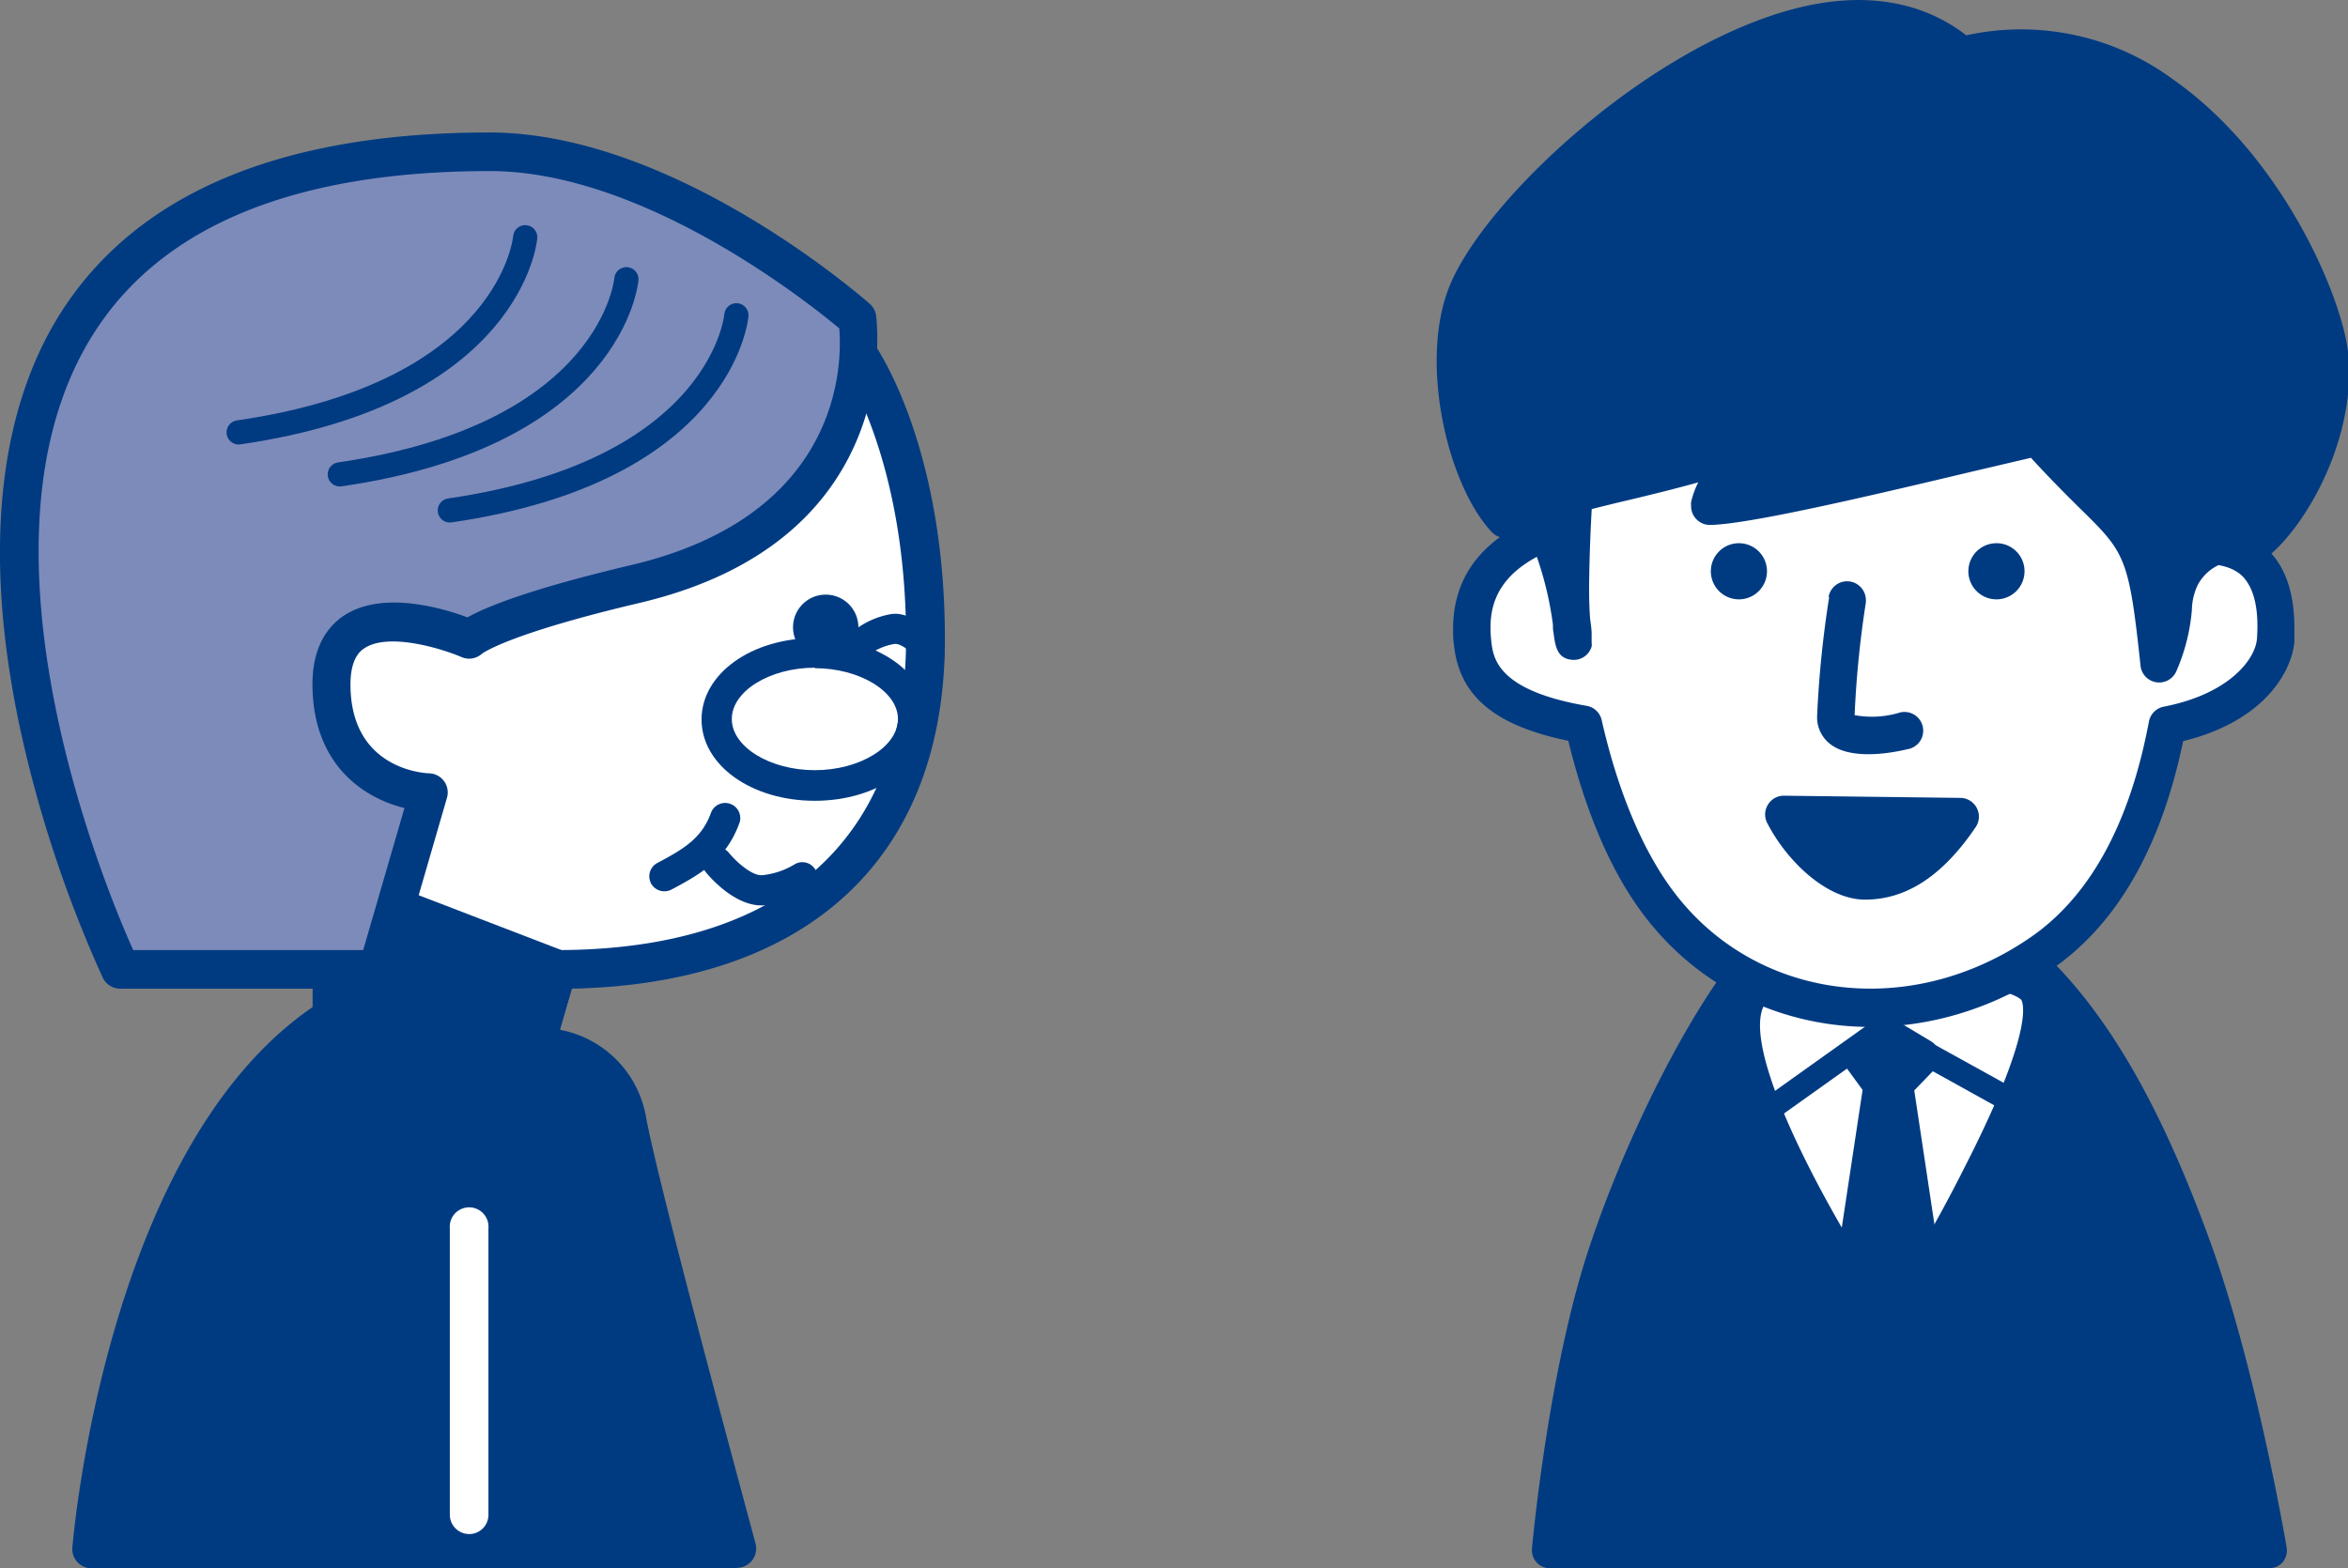
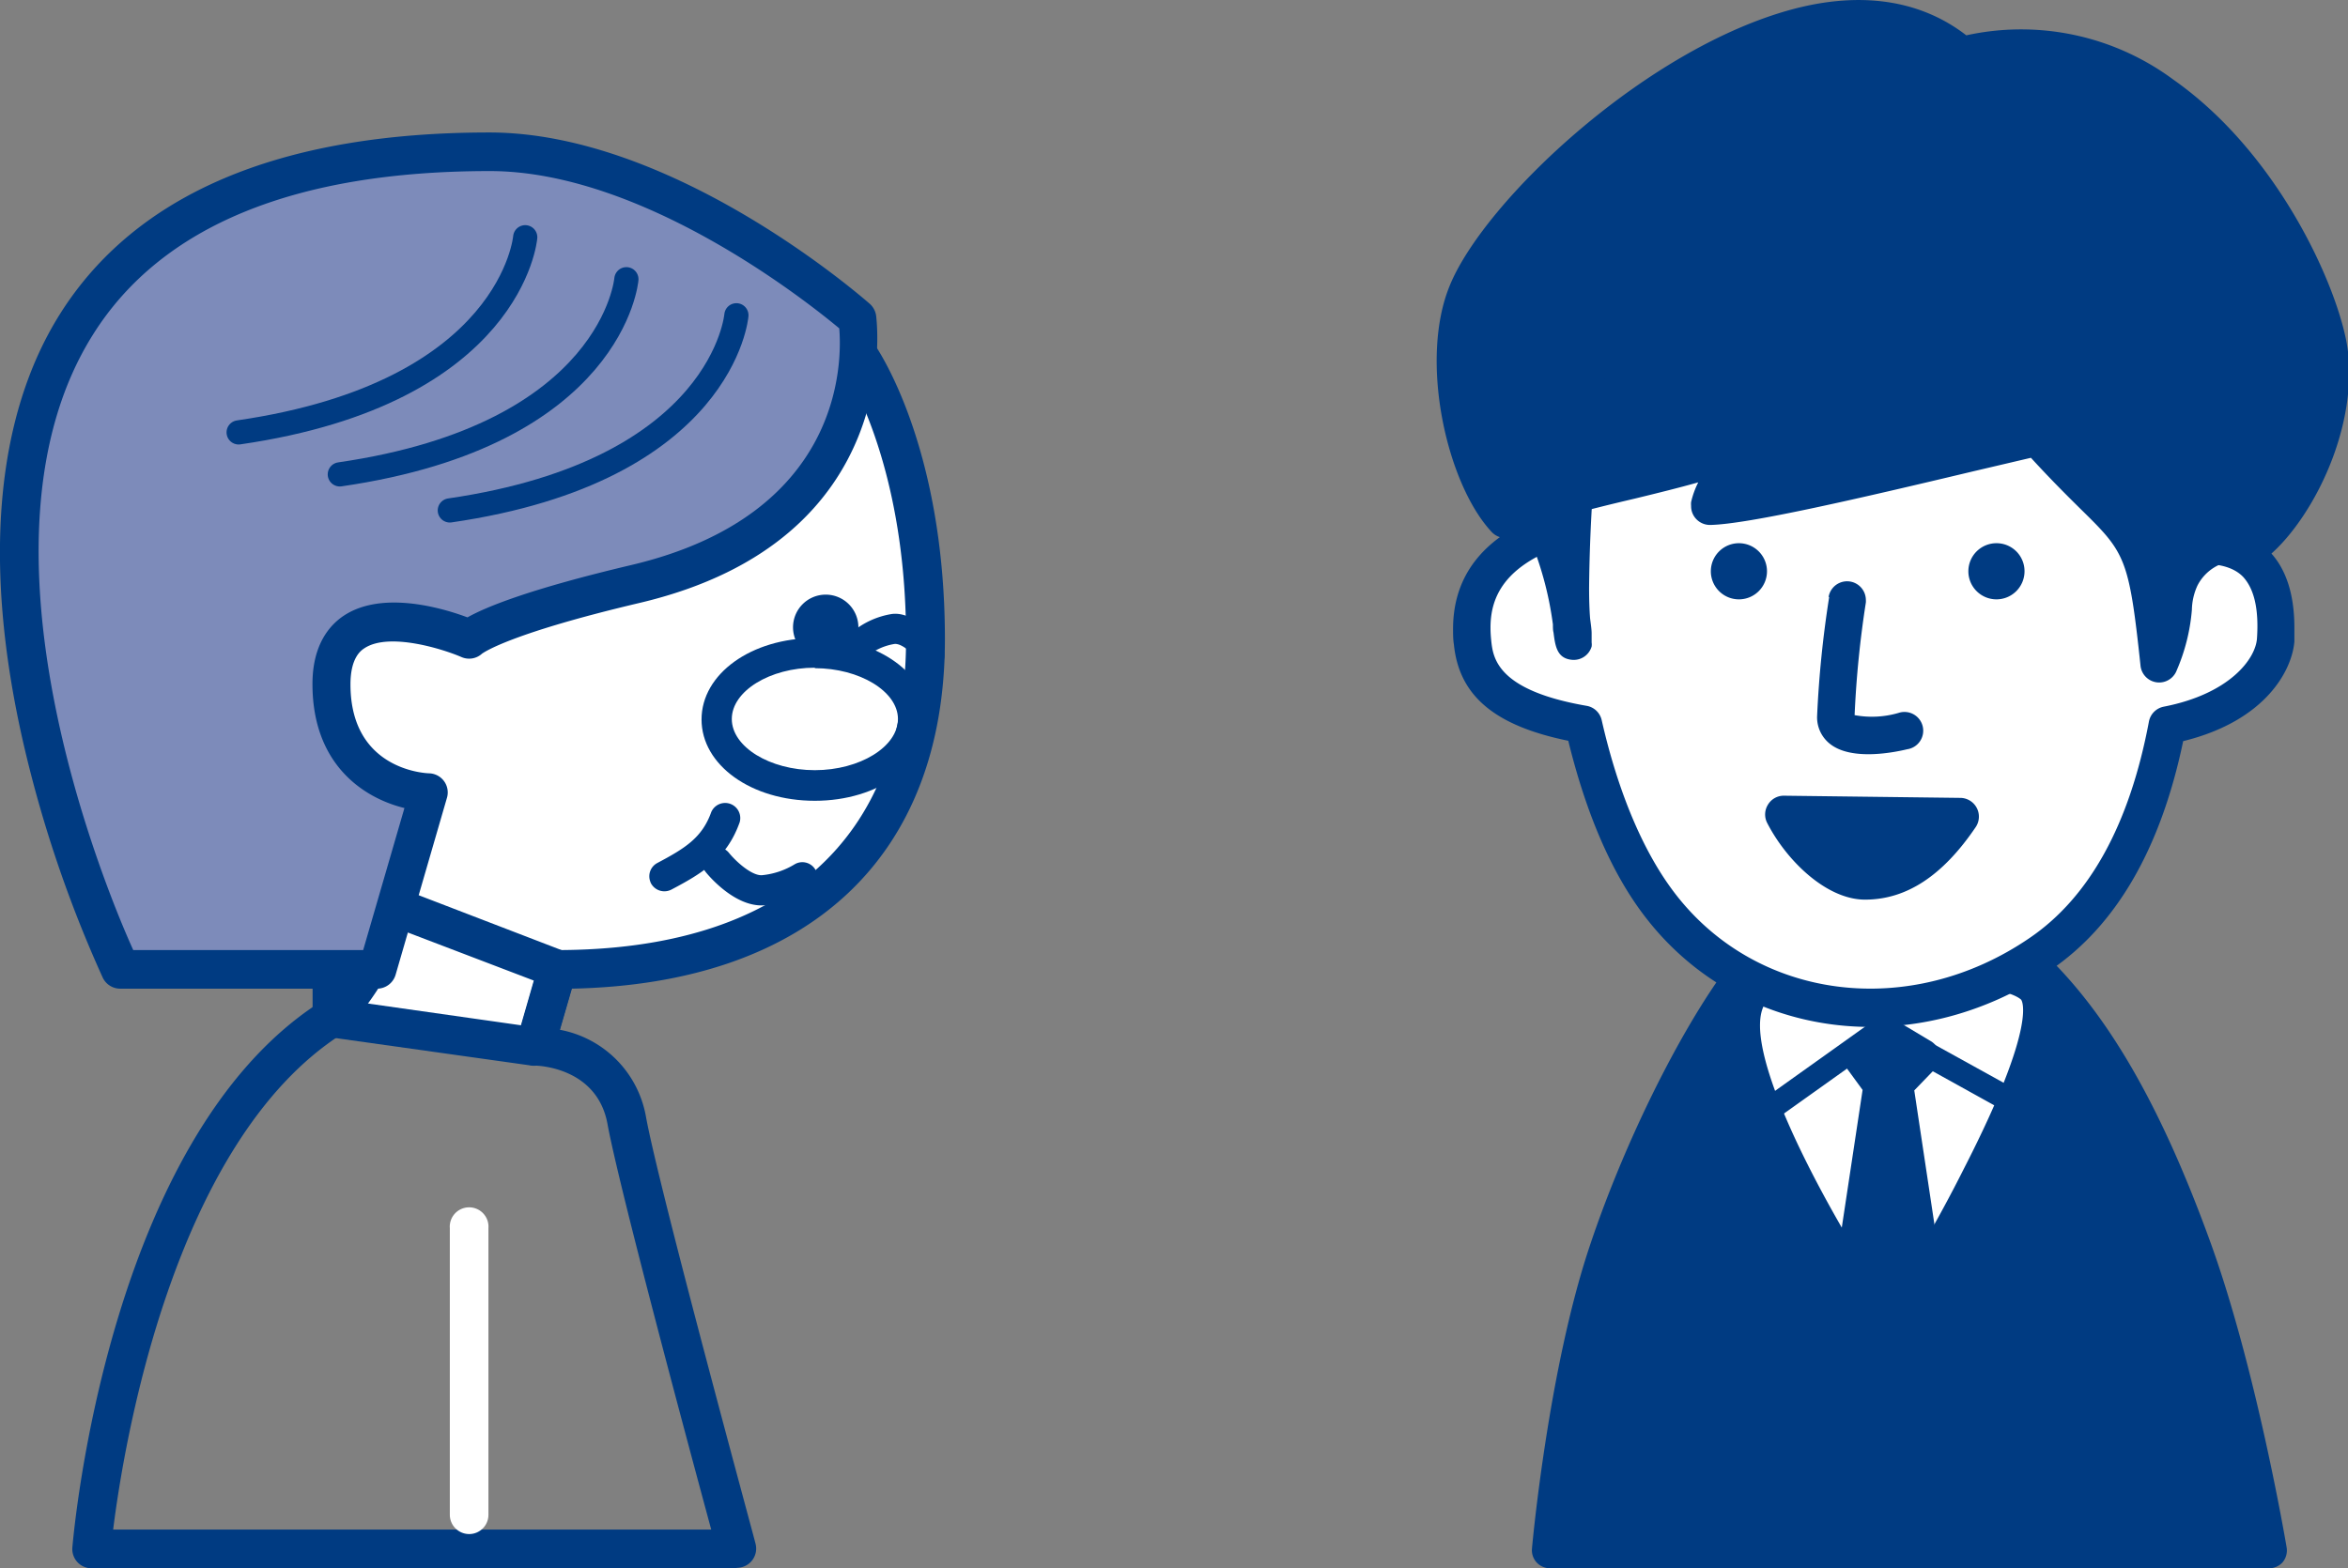
<svg xmlns="http://www.w3.org/2000/svg" id="レイヤー_1" data-name="レイヤー 1" width="194.02" height="129.63" viewBox="0 0 194.02 129.63">
  <rect x="0" y="0" width="194.02" height="129.63" fill="#808080" stroke="none" />
  <defs>
    <style>
      .cls-1, .cls-4 {
        fill: #003b82;
      }

      .cls-2, .cls-3 {
        fill: #fff;
      }

      .cls-3, .cls-4 {
        isolation: isolate;
      }

      .cls-5 {
        fill: #7d8bba;
      }

      .cls-6 {
        fill: none;
        stroke: #003b82;
        stroke-linecap: round;
        stroke-linejoin: round;
        stroke-width: 2px;
      }
    </style>
  </defs>
  <title>job-inta</title>
  <g>
    <g>
      <g>
        <g>
          <path class="cls-1" d="M344.73,463.16c-3.34,10.06-4.66,24.54-4.66,24.54h59.39s-2.5-14.83-6.31-25.22-8.06-18.53-14.36-24c-5.21-4.53-18.26-3.18-21-.28C353.71,442.42,348.07,453.1,344.73,463.16Z" transform="translate(-211.99 -359.57)" />
          <path class="cls-1" d="M399.46,489.2H340.07a1.52,1.52,0,0,1-1.11-.49,1.49,1.49,0,0,1-.38-1.14c.05-.6,1.37-14.77,4.73-24.88h0c3.35-10.09,9.1-21.07,13.37-25.55,3.43-3.59,17.37-4.79,23.09.19S390.18,450,394.55,462c3.81,10.39,6.29,24.87,6.39,25.48a1.53,1.53,0,0,1-.33,1.22A1.51,1.51,0,0,1,399.46,489.2Zm-57.73-3h55.94c-.78-4.21-3-15.15-5.93-23.21-4.19-11.45-8.49-18.67-13.94-23.41-4.82-4.2-17-2.47-19-.38-3.94,4.13-9.51,14.85-12.69,24.42h0C343.55,471.45,342.18,482.16,341.73,486.21Zm3-23h0Z" transform="translate(-211.99 -359.57)" />
        </g>
        <g>
          <path class="cls-2" d="M368.09,470s16-25.43,11.88-29c-3.42-3-21.82-1.58-23.31.59C352.55,447.51,368.09,470,368.09,470Z" transform="translate(-211.99 -359.57)" />
          <path class="cls-1" d="M368.09,471.52a1.5,1.5,0,0,1-1.23-.64c-2.69-3.9-15.9-23.69-11.44-30.16.32-.46,1.17-1.68,7.5-2.47,3.94-.49,14.85-1.17,18,1.61,1.61,1.41,2.62,4.69-4,17.68-3.48,6.79-7.52,13.22-7.56,13.28a1.48,1.48,0,0,1-1.23.7Zm-10.25-29c-2.13,3.37,4.31,15.85,10.2,24.77,1.44-2.39,4-6.67,6.22-11.1,6.26-12.21,4.75-14,4.73-14-.91-.8-4.7-1.54-10.85-1.29C362.62,441.05,358.6,441.94,357.84,442.49Zm0,0Z" transform="translate(-211.99 -359.57)" />
        </g>
        <path class="cls-1" d="M358.05,452.4a1,1,0,0,1-.58-1.81l9.46-6.75a1,1,0,0,1,1.06-.06l10.85,6a1,1,0,1,1-1,1.74l-10.3-5.71-8.95,6.38A1,1,0,0,1,358.05,452.4Z" transform="translate(-211.99 -359.57)" />
        <g>
          <polygon class="cls-1" points="153.61 87.21 155.81 85.6 158.75 87.36 156.55 89.63 159.7 110.31 152.37 110.16 155.45 89.7 153.61 87.21" />
          <path class="cls-1" d="M371.69,471.38h0l-7.34-.15a1.5,1.5,0,0,1-1.45-1.72l3-19.85-1.46-2a1.48,1.48,0,0,1,.32-2.09l2.2-1.62a1.48,1.48,0,0,1,1.65-.07l2.93,1.75a1.5,1.5,0,0,1,.31,2.33l-1.68,1.74,3,19.94a1.55,1.55,0,0,1-.36,1.22A1.49,1.49,0,0,1,371.69,471.38Zm-5.6-3.11,3.85.08L368,455.6Zm1.61-21.17.34.47.31-.33-.46-.28Z" transform="translate(-211.99 -359.57)" />
        </g>
      </g>
      <g>
        <path class="cls-3" d="M391.5,392.59c.41,3.94.66,8,.73,12.05,2,.08,8.38-1.06,7.81,7.81-.14,2.13-2.39,5.8-9,7.08-1.51,8.05-4.69,14.93-10.5,18.88-10.12,6.89-23.89,5.75-31.41-4.05-2.95-3.84-5-9.14-6.34-14.93-7.52-1.29-8.88-4.09-9.16-6.78s.05-7.25,7.52-9.6a50.13,50.13,0,0,1,2.63-15.87c4.47-12.05,10.78-14.51,25.18-14.53C384.76,372.63,390,377.85,391.5,392.59Z" transform="translate(-211.99 -359.57)" />
        <path class="cls-1" d="M369,371.11c-14.15,0-21.74,2.34-26.63,15.53A50.43,50.43,0,0,0,339.7,402c-5.05,1.88-7.64,5.07-7.64,9.56,0,.42,0,.85.07,1.29.43,4.25,3.39,6.71,9.45,7.95,1.48,6.05,3.61,11,6.36,14.56,7.82,10.18,22.22,12.06,33.51,4.38,5.44-3.7,9.1-10.08,10.94-18.91,6.87-1.69,9-5.9,9.19-8.23,0-.4,0-.78,0-1.15,0-2.74-.68-4.83-2-6.24a7.87,7.87,0,0,0-5.87-2.08c-.1-3.58-.32-7.16-.68-10.66h0C391.38,376.46,385.31,371.08,369,371.11Zm-18.6,62.31c-2.6-3.38-4.7-8.34-6.06-14.33a1.54,1.54,0,0,0-1.25-1.18c-7.46-1.29-7.73-4-7.88-5.42-.27-2.68.22-6,6.44-8a1.56,1.56,0,0,0,1.09-1.45,48.09,48.09,0,0,1,2.53-15.36c4.25-11.46,9.91-13.5,23.73-13.52,14.58,0,19.48,4.31,21,18.55h0c.41,3.9.65,7.91.72,11.92a1.49,1.49,0,0,0,1.49,1.52H393c1.29,0,3.23-.06,4.35,1.11.91,1,1.3,2.66,1.14,5.06-.1,1.7-2.25,4.6-7.7,5.66a1.55,1.55,0,0,0-1.23,1.23c-1.6,8.51-4.92,14.53-9.86,17.89C369.8,443.87,357.2,442.28,350.4,433.42Z" transform="translate(-211.99 -359.57)" />
      </g>
      <path class="cls-1" d="M363.14,408.91a87.91,87.91,0,0,0-1,9.88,2.79,2.79,0,0,0,1.07,2.27c1.79,1.42,5.34.69,6.38.44a1.55,1.55,0,1,0-.73-3,7.85,7.85,0,0,1-3.62.18,83.91,83.91,0,0,1,.93-9.31,1.62,1.62,0,0,0,0-.22,1.55,1.55,0,0,0-3.08-.23Z" transform="translate(-211.99 -359.57)" />
      <path class="cls-1" d="M358,406.81a2.32,2.32,0,1,1-2.3-2.34A2.32,2.32,0,0,1,358,406.81Z" transform="translate(-211.99 -359.57)" />
      <path class="cls-1" d="M379.28,406.81a2.32,2.32,0,1,1-2.3-2.34A2.31,2.31,0,0,1,379.28,406.81Z" transform="translate(-211.99 -359.57)" />
      <g>
        <path class="cls-4" d="M374,364.06c-12.19-10.66-37,10.2-40.84,19.76-2.22,5.47-.23,15,3.18,18.66,3.5-2.26,16.16-4.05,19.79-6.15,5.9-3.39-2,.63-2.95,5,4.48-.07,24.83-5.31,27.07-5.69,8.19,9.06,8.73,6.26,10.06,18.62,1.63-3.94.75-5,1.75-7,.68-1.41,3.07-3.76,5.11-2.16,3.1-1.45,7.95-9.15,7.2-16.23C403.7,382.3,392.78,359.48,374,364.06Z" transform="translate(-211.99 -359.57)" />
        <path class="cls-1" d="M360.76,360.17c-12.43,3-26.17,16-29,23.07-2.52,6.23-.19,16.37,3.49,20.3a1.56,1.56,0,0,0,2,.24c1.6-1,6-2.1,9.84-3,1.85-.45,3.63-.89,5.23-1.34a7,7,0,0,0-.59,1.63,1.73,1.73,0,0,0,0,.32,1.53,1.53,0,0,0,.35,1,1.56,1.56,0,0,0,1.22.57c3.12-.05,12.51-2.23,21.86-4.46l4.65-1.09c1.62,1.77,2.94,3.08,4,4.13,3.78,3.71,4.09,4,5.05,13a1.55,1.55,0,0,0,3,.43,15.8,15.8,0,0,0,1.25-5,5,5,0,0,1,.46-2,3.76,3.76,0,0,1,2-1.8.8.8,0,0,1,.76.18,1.54,1.54,0,0,0,1.61.18c3.73-1.74,8.89-10.16,8.08-17.8-.48-4.53-5.35-16.19-14.43-22.57a21.13,21.13,0,0,0-17.12-3.67C370.85,359.69,366.17,358.88,360.76,360.17Zm-27,29.26a13.68,13.68,0,0,1,.84-5c2.62-6.47,15.7-18.56,26.87-21.22,4.79-1.14,8.67-.45,11.52,2a1.56,1.56,0,0,0,1.39.34,18.19,18.19,0,0,1,15.33,3.06c7.78,5.47,12.68,16.17,13.13,20.37,0,.43.07.87.07,1.31,0,5.53-3.44,11.26-5.81,13a3.92,3.92,0,0,0-2.33-.18,6.74,6.74,0,0,0-4.07,3.41c-.8-3.14-2-4.52-4.8-7.23-1.17-1.15-2.63-2.59-4.49-4.65a1.57,1.57,0,0,0-1.4-.49c-.7.12-2.67.59-5.65,1.3-5.12,1.22-13.72,3.26-18.48,4a16.77,16.77,0,0,1,3.2-3,1.59,1.59,0,0,0,.51-2.23c-.25-.37-1-1.13-2.37-.29L355.38,395c-1.56.9-5.38,1.83-9.08,2.74a60.81,60.81,0,0,0-9.5,2.82C335,398,333.77,393.5,333.77,389.43Z" transform="translate(-211.99 -359.57)" />
      </g>
      <g>
        <path class="cls-4" d="M338.27,403.58c2.73-3.19,4.26,13,3.63,8.12-.43-3.4.12-14.95,1.26-22,.31-1.91-5.12,3.8-5.12,8.57A28.43,28.43,0,0,0,338.27,403.58Z" transform="translate(-211.99 -359.57)" />
-         <path class="cls-1" d="M342.05,388c-1.65.84-5.56,5.71-5.56,10.25V399a24.67,24.67,0,0,0,.26,4.79,1.52,1.52,0,0,0,2,1.17,28,28,0,0,1,1.56,6.22c0,.22,0,.5.05.67.14,1.11.28,2.16,1.55,2.26a1.54,1.54,0,0,0,1.6-1.1,1.16,1.16,0,0,0,0-.33c0-.12,0-.33,0-.5l0,0s0-.14,0-.25c0-.35-.07-.78-.13-1.27-.05-.68-.08-1.49-.08-2.52A136.4,136.4,0,0,1,344.69,390a2.77,2.77,0,0,0,0-.39,1.77,1.77,0,0,0-.71-1.46A1.81,1.81,0,0,0,342.05,388Zm-2.49,12.13c0-.37,0-.72,0-1v-.83a9.42,9.42,0,0,1,1.48-4.49c-.3,2.73-.53,5.67-.67,8.42a2.45,2.45,0,0,0-.34-.31,1.94,1.94,0,0,0-.43-.11C339.58,401.2,339.56,400.65,339.56,400.15Z" transform="translate(-211.99 -359.57)" />
+         <path class="cls-1" d="M342.05,388c-1.65.84-5.56,5.71-5.56,10.25V399a24.67,24.67,0,0,0,.26,4.79,1.52,1.52,0,0,0,2,1.17,28,28,0,0,1,1.56,6.22c0,.22,0,.5.05.67.14,1.11.28,2.16,1.55,2.26a1.54,1.54,0,0,0,1.6-1.1,1.16,1.16,0,0,0,0-.33c0-.12,0-.33,0-.5l0,0s0-.14,0-.25c0-.35-.07-.78-.13-1.27-.05-.68-.08-1.49-.08-2.52A136.4,136.4,0,0,1,344.69,390A1.81,1.81,0,0,0,342.05,388Zm-2.49,12.13c0-.37,0-.72,0-1v-.83a9.42,9.42,0,0,1,1.48-4.49c-.3,2.73-.53,5.67-.67,8.42a2.45,2.45,0,0,0-.34-.31,1.94,1.94,0,0,0-.43-.11C339.58,401.2,339.56,400.65,339.56,400.15Z" transform="translate(-211.99 -359.57)" />
      </g>
      <g>
        <path class="cls-4" d="M359.39,426.89c1.42,2.75,4.26,5.49,6.71,5.49,2.7,0,5.28-1.46,7.86-5.31Z" transform="translate(-211.99 -359.57)" />
        <path class="cls-1" d="M358.08,426.08a1.53,1.53,0,0,0-.06,1.52c1.62,3.15,4.92,6.33,8.08,6.33,3.45,0,6.44-2,9.15-6a1.55,1.55,0,0,0-1.27-2.41l-14.57-.18A1.52,1.52,0,0,0,358.08,426.08Zm4.33,2.39,8.37.11a6.28,6.28,0,0,1-4.68,2.25C365,430.83,363.63,429.85,362.41,428.47Z" transform="translate(-211.99 -359.57)" />
      </g>
    </g>
    <g>
      <g>
        <path class="cls-2" d="M282.88,388.84s5.6,7.81,5.6,23.55-9,27.3-30.46,27.3l-1.84,6.38-16.82-2.36V429.17l-7.05-16.78L250.76,391Z" transform="translate(-211.99 -359.57)" />
        <path class="cls-1" d="M256.18,447.66H256l-16.81-2.36a1.59,1.59,0,0,1-1.37-1.58V429.49L230.84,413a1.57,1.57,0,0,1,.26-1.66L249.55,390a1.57,1.57,0,0,1,1.1-.55l32.12-2.18a1.57,1.57,0,0,1,1.41.66c.24.33,5.89,8.41,5.89,24.48,0,18-11.22,28.48-30.85,28.88l-1.51,5.24A1.59,1.59,0,0,1,256.18,447.66ZM241,442.32l14.07,2,1.46-5.05A1.59,1.59,0,0,1,258,438.1c18.61,0,28.86-9.13,28.86-25.71,0-12.34-3.57-19.67-4.85-21.9l-30.5,2.07-17.37,20.12,6.67,15.87a1.6,1.6,0,0,1,.13.62Z" transform="translate(-211.99 -359.57)" />
      </g>
      <path class="cls-1" d="M282.92,411.42a2.7,2.7,0,1,1-2.7-2.7A2.7,2.7,0,0,1,282.92,411.42Z" transform="translate(-211.99 -359.57)" />
      <g>
-         <path class="cls-1" d="M244.65,434.56,258,439.69l-1.84,6.38s6.46,0,7.58,6.13,9.08,35.41,9.08,35.41H219.56s2.79-33,19.8-43.9A25.21,25.21,0,0,0,244.65,434.56Z" transform="translate(-211.99 -359.57)" />
        <path class="cls-1" d="M272.84,489.2H219.56a1.59,1.59,0,0,1-1.59-1.73c.12-1.37,3-33.74,20.37-45a23.91,23.91,0,0,0,4.78-8.36,1.57,1.57,0,0,1,.82-1,1.63,1.63,0,0,1,1.28-.07l13.37,5.14a1.59,1.59,0,0,1,1,1.93l-1.33,4.58a8.87,8.87,0,0,1,7.11,7.2c1.09,6,9,35,9.05,35.27a1.59,1.59,0,0,1-1.54,2ZM221.34,486h49.42c-1.83-6.76-7.61-28.26-8.57-33.52-.86-4.72-5.81-4.83-6-4.83a1.59,1.59,0,0,1-1.27-.64,1.61,1.61,0,0,1-.26-1.39l1.44-5-10.48-4a26.15,26.15,0,0,1-5.08,8.17,1.42,1.42,0,0,1-.3.25C226.23,454,222.19,479.18,221.34,486Zm18-42.3h0Z" transform="translate(-211.99 -359.57)" />
      </g>
      <path class="cls-2" d="M250.76,486.37a1.6,1.6,0,0,1-1.6-1.59V461.09a1.6,1.6,0,1,1,3.19,0v23.69A1.59,1.59,0,0,1,250.76,486.37Z" transform="translate(-211.99 -359.57)" />
      <g>
        <path class="cls-5" d="M252.43,372.13c14.81,0,30.38,13.78,30.38,13.78s2.62,17-18.35,21.92c-12,2.84-13.7,4.56-13.7,4.56s-11.4-5-11.4,3.72a8.37,8.37,0,0,0,8,8.94l-4.25,14.64H221.92S189.48,372.13,252.43,372.13Z" transform="translate(-211.99 -359.57)" />
        <path class="cls-1" d="M243.16,441.29H221.92a1.6,1.6,0,0,1-1.44-.91,102.82,102.82,0,0,1-6.6-19.56c-3.32-14.63-2.26-26.83,3.07-35.3,6.26-9.94,18.19-15,35.48-15,15.23,0,30.78,13.6,31.44,14.17a1.64,1.64,0,0,1,.52,1c0,.19,2.58,18.51-19.57,23.72-10.55,2.49-12.8,4.05-13,4.19a1.58,1.58,0,0,1-1.7.28c-1.42-.62-5.94-2.08-8-.74-.29.19-1.17.77-1.17,3,0,7.09,6.23,7.34,6.49,7.35a1.58,1.58,0,0,1,1.49,2l-4.25,14.65A1.6,1.6,0,0,1,243.16,441.29ZM223,438.1h19l3.41-11.74c-3.35-.82-7.6-3.57-7.6-10.25,0-3.27,1.43-4.89,2.62-5.67,3.2-2.09,8.18-.59,10.19.16,1.5-.85,5.09-2.33,13.51-4.32,17.45-4.11,17.45-16.7,17.21-19.57-2.64-2.2-16.22-13-28.87-13-16.12,0-27.15,4.54-32.78,13.49C208.9,404.31,220.55,432.69,223,438.1Z" transform="translate(-211.99 -359.57)" />
      </g>
      <path class="cls-1" d="M279.32,425.76c-5.25,0-9.36-2.95-9.36-6.72s4.11-6.73,9.36-6.73,9.36,3,9.36,6.73S284.57,425.76,279.32,425.76Zm0-11c-3.72,0-6.86,1.94-6.86,4.24s3.14,4.23,6.86,4.23,6.87-1.94,6.87-4.23S283,414.8,279.32,414.8Z" transform="translate(-211.99 -359.57)" />
      <path class="cls-1" d="M289,415a1,1,0,0,1-.79-.44c-.54-.75-1.64-1.85-2.32-1.76a4.77,4.77,0,0,0-2.23,1,.92.92,0,0,1-1.44-.29,1.42,1.42,0,0,1,.24-1.74,6.78,6.78,0,0,1,3.23-1.45c2-.25,3.88,2.33,4.09,2.63a1.43,1.43,0,0,1-.11,1.75A1,1,0,0,1,289,415Z" transform="translate(-211.99 -359.57)" />
      <path class="cls-1" d="M271.29,429.6a1.25,1.25,0,0,1,.94.47c.63.77,1.91,1.9,2.73,1.84a6.35,6.35,0,0,0,2.71-.91,1.25,1.25,0,0,1,1.39,2.07,8.92,8.92,0,0,1-3.93,1.33c-2.4.17-4.61-2.47-4.85-2.78a1.24,1.24,0,0,1,1-2Z" transform="translate(-211.99 -359.57)" />
      <path class="cls-6" d="M272.84,385.63s-1.06,12.84-23.68,16.13" transform="translate(-211.99 -359.57)" />
      <path class="cls-6" d="M263.75,382.65s-1.07,12.85-23.68,16.13" transform="translate(-211.99 -359.57)" />
      <path class="cls-6" d="M255.39,379.18s-1.06,12.85-23.68,16.13" transform="translate(-211.99 -359.57)" />
      <path class="cls-1" d="M265.71,432.4a1.24,1.24,0,0,1,.6-1.5c2.26-1.2,3.69-2.07,4.45-4.2a1.25,1.25,0,0,1,2.35.84c-1.07,3-3.1,4.22-5.64,5.56a1.26,1.26,0,0,1-1.69-.52A1.34,1.34,0,0,1,265.71,432.4Z" transform="translate(-211.99 -359.57)" />
    </g>
  </g>
</svg>